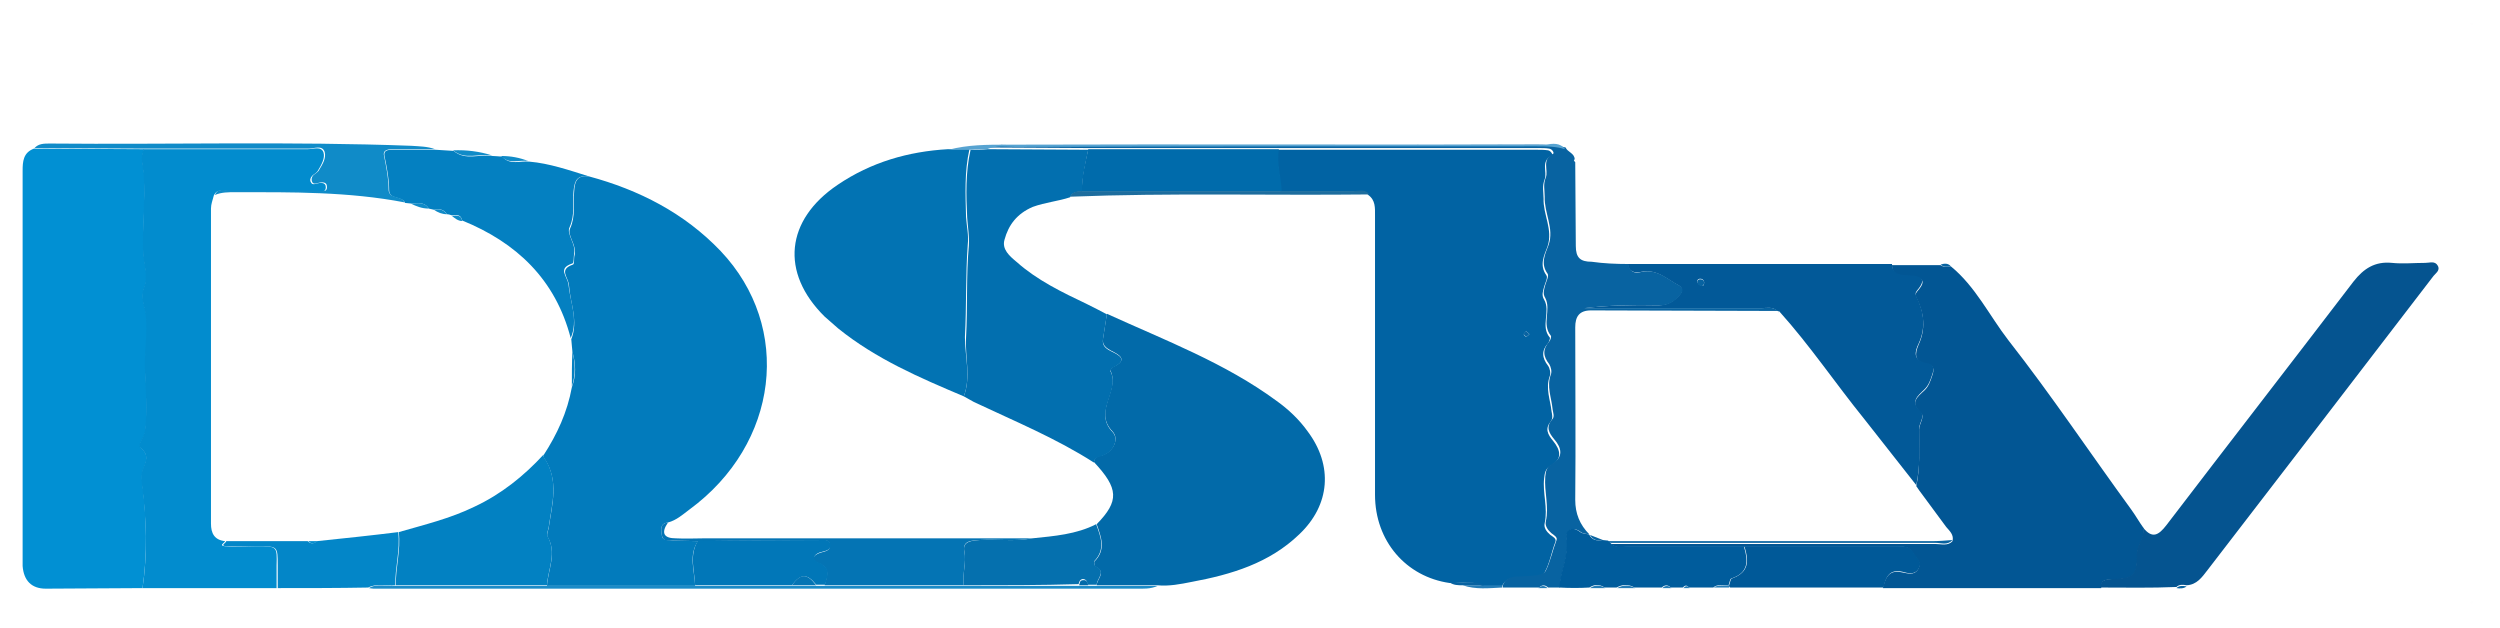
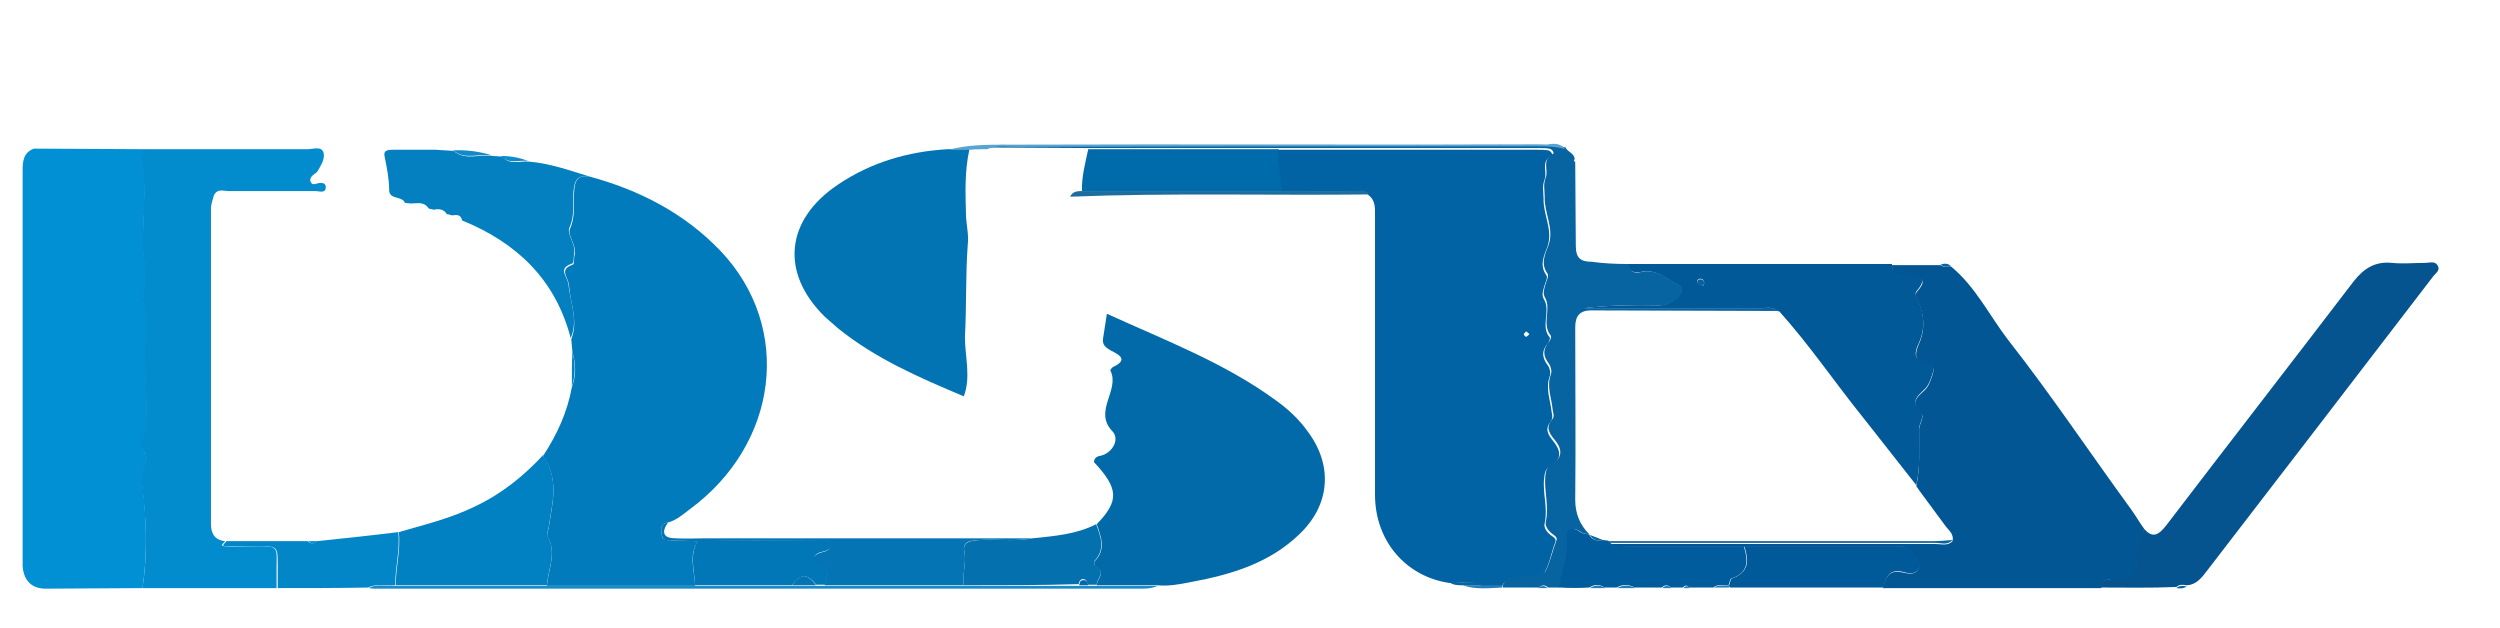
<svg xmlns="http://www.w3.org/2000/svg" width="442" height="111" viewBox="0 0 442 111" fill="none">
  <g filter="url(#filter0_d_804_5161)">
    <path d="M437.203.577l-.5-.5c.4-.2.6 0 .5.5zm-.601 102.1l.5-.5c.2.5 0 .6-.5.5z" fill="#FEFEFE" />
    <path d="M256.303 99.077c-7.7-1.1-13.2-7.4-13.2-15.6v-49.4c0-1.3.1-2.7-1.2-3.6-.7-1.1-1.8-.6-2.7-.6-4.3-.1-8.5 0-12.8 0 0-2.5-.8-4.9-.5-7.4h45.9c.6 0 1.2 0 1.9.1.5.1.9.8.7.9-2.1 1-.8 2.9-1.3 4.2-.5 1.3-.2 2.3-.2 3.4-.1 2.9 1.7 5.5.7 8.5-.6 1.6-1.5 3.3-.2 5.1.3.4-.2 1.3-.4 2-.2.8-.5 1.5 0 2.3 1.2 2.1-.7 4.7 1 6.7.1.1-.1.7-.3 1-1.2 1.3-1.1 2.6 0 4 .3.4.5 1.3.3 1.8-.8 2.2.1 4.2.3 6.2.1.6.3 1.2-.1 1.8-1.1 1.3-.6 2.3.4 3.5 1.3 1.6 1.7 3.2-.5 4.4-.9.5-1 1.3-1.1 2.2-.3 2.6.7 5.2.1 7.9-.2.8.3 1.5 1 2.1.4.3 1.1.6.9 1.2-.7 1.8-1 3.8-1.9 5.4-.5 1-2.5.9-4 1-1.3 0-2.9-.2-3.6 1.6h-3.2c-1.9-1.3-3.9-.6-6-.7zm14.1-44c-.2-.2-.4-.4-.6-.5-.1.2-.4.4-.4.5 0 .2.3.4.4.5.2-.1.4-.3.6-.5z" fill="#0163A3" />
    <path d="M104.102 27.177c8.9 2.4 16.9 6.5 23.3 13.2 12.8 13.5 10.3 34.1-5.5 45.7-1.2.9-2.3 1.9-3.8 2.3-1.5.2-1.2 1.3-1.1 2.2.1 1.1 1.1.9 1.9 1 1.5 0 3 .1 4.5.1-1.7 2.5-.6 5.2-.5 7.9h-26.2c.2-2.9 1.8-5.8.1-8.7-.2-.4.1-1 .2-1.5.6-4.2 1.9-8.4-.8-12.4-.1-.1-.1-.3-.1-.5 2.4-3.7 4.2-7.6 5-12 .8-2.1.7-4.2.1-6.3-.1-.7-.1-1.4-.2-2.2 1.3-3.2-.2-6.4-.4-9.5-.1-1.5-1.9-2.8.7-3.7.3-.1.1-1.1.3-1.7.4-1.8-1.4-3.5-.8-4.7 1-2.2.5-4.3.7-6.4.1-2.2.7-3 2.6-2.8z" fill="#027BBC" />
    <path d="M25.2 99.977c-5.7 0-11.4.1-17.1.1-2.5 0-3.9-1.4-4.1-4v-69.9c0-1.6.1-3.2 2-3.9 6.5 0 13 .1 19.5.1-.7 1.5-.1 3.1 0 4.6.2 4.6-.3 9.3-.1 13.9.1 1.9.9 3.9.2 5.8-.5 1.2-.4 2.1-.1 3.3 1.1 3.6.2 7.3.2 11 .1 3.7.5 7.5 0 11.3-.1 1.1-1.4 2.3-.8 2.9 1.8 1.5.7 2.8.3 4.2-.2.7-.1 1.6 0 2.4.7 6 .9 12.1 0 18.2z" fill="#0190D3" />
    <path d="M344.897 43.077c4.4 3.6 6.8 8.7 10.2 13.1 7.6 9.7 14.4 19.9 21.7 29.9.8 1.1 1.4 2.2 2.2 3.3.3 1.7-1.1 3-1.1 4.6-.1 3.9-.4 4.3-4.5 4.5-1.1 0-2 0-1.9 1.5h-38.6c.4-1.7 1-3.3 3.3-2.8 1.1.2 2.2.6 2.9-.5.8-1.3-.4-2-1-3-.8-1.3-2-1-3.1-1h-47.4c-.9 0-2 .3-2.8-.5h57.4c1 0 2.2.4 3-.5.3-1.1-.5-1.8-1.1-2.5-1.6-2.2-3.2-4.3-4.8-6.5-.1-.2-.3-.4-.4-.6l-.1-.1c.7-3.3.5-6.7.5-10 0-1.1 1.1-2.3.3-3-2-1.8-.6-2.8.7-4 .7-.7 1-1.6 1.3-2.5.4-1.1.4-1.9-1-2.1-2.3-.4-2-2-1.4-3.4 1.3-2.8 1-5.5-.3-8.2-.3-.6-.3-.8.1-1.3 1.8-2 .7-2.4-1.4-2.6-1.3-.1-3 .2-3.1-2h8.6c.5.4 1.1.3 1.8.2z" fill="#025694" />
    <path d="M193.898 88.677c4-4.1 3.9-6.3-.5-11 .1-.7.5-1 1.2-1.1 2.1-.5 3.4-2.9 2.1-4.3-3.5-3.6 1.4-7.3-.4-10.8 0-.1.3-.5.5-.6 2.8-1.3 1-2.2-.4-2.9-.9-.5-1.5-1-1.4-2 .2-1.5.5-3 .7-4.5 10.3 4.7 20.9 8.7 30 15.4 2.1 1.5 4 3.3 5.5 5.4 4.5 6 4 13-1.5 18.2-5.3 5.1-12 7.1-19 8.4-2 .4-4 .8-6.1.6h-10.7c0-1.1 1.8-2.3-.2-3.3-.2-.1-.3-.8-.2-.9 2.1-2.1 1.2-4.3.4-6.6z" fill="#026AA9" />
    <path d="M25.2 99.977c.9-6.1.7-12.1-.1-18.2-.1-.8-.2-1.6 0-2.4.4-1.5 1.6-2.7-.3-4.2-.6-.5.6-1.8.8-2.9.5-3.8.1-7.6 0-11.3-.1-3.6.8-7.4-.2-11-.3-1.2-.4-2.1.1-3.3.7-1.9-.1-3.9-.2-5.8-.2-4.7.4-9.3.1-13.9-.1-1.6-.7-3.1 0-4.6h29c1 0 2.4-.6 2.8.6.3 1-.4 2.2-1 3.2-.2.4-.7.6-1 .9-.3.3-.5.8-.2 1.2.2.4.6.3.9.2.7-.2 1.7-.3 1.7.6 0 1.2-1.2.7-1.8.7H40.4c-.9 0-2-.5-2.6.8-.2.8-.5 1.5-.5 2.3v55.7c0 1.7.6 2.9 2.5 3.1-.1.3-1.2.8 0 .9 1.8.2 3.7 0 5.6 0 3.6 0 3.6 0 3.5 3.4v4H25.2z" fill="#028CCE" />
    <path d="M170.399 66.076c-7.8-3.3-15.5-6.6-22.2-12l-2.4-2.1c-7.9-7.8-6.9-17.1 2.3-23.3 5.9-4 12.5-5.9 19.5-6.3h3.8c-.9 4-.7 8-.6 12 .1 1.6.5 3.2.3 4.9-.4 5.4-.2 10.9-.5 16.3 0 3.5 1.1 7.1-.2 10.5z" fill="#0273B3" />
-     <path d="M170.398 66.076c1.3-3.4.2-6.9.4-10.4.3-5.4 0-10.9.5-16.3.1-1.7-.2-3.3-.3-4.9-.2-4-.3-8 .6-12 1 0 2 0 3-.1 5.9 0 11.9.1 17.8.1-.5 2.5-1.1 4.9-1.1 7.4-.9 0-1.7.1-2.1 1-2.1.7-4.4.9-6.6 1.7-2.8 1.2-4.3 3.2-5 5.8-.5 1.7.9 2.9 2.1 3.9 3.7 3.3 8.1 5.4 12.5 7.5 1.2.6 2.4 1.2 3.5 1.8-.2 1.5-.5 3-.7 4.5-.1 1 .4 1.5 1.4 2 1.4.7 3.2 1.5.4 2.9-.2.1-.5.5-.5.6 1.9 3.5-3.1 7.2.4 10.8 1.3 1.4 0 3.8-2.1 4.3-.7.2-1.1.4-1.2 1.1-6.7-4.3-14-7.3-21.2-10.7-.6-.3-1.2-.7-1.8-1z" fill="#026FAF" />
    <path d="M371.398 99.877c-.1-1.4.9-1.4 1.9-1.5 4.1-.2 4.4-.6 4.5-4.5 0-1.6 1.4-2.9 1.1-4.6 1.6 2 2.7 1.4 4.1-.4 11-14.4 22.1-28.7 33.1-43.1 1.8-2.3 3.8-3.6 6.8-3.3 1.9.2 3.9 0 5.9 0 .8 0 1.7-.4 2.2.5.5.9-.5 1.4-.9 2l-19.8 25.8c-6.7 8.7-13.3 17.3-20 26-1 1.3-1.9 2.6-3.7 2.7-.6-.1-1.3-.2-1.8.3-4.5.2-8.9.1-13.4.1z" fill="#055490" />
    <path d="M334.5 42.677c.1 2.1 1.9 1.9 3.1 2 2 .1 3.1.6 1.4 2.6-.4.5-.4.7-.1 1.3 1.3 2.7 1.6 5.4.3 8.2-.7 1.4-1 3 1.4 3.4 1.4.2 1.4 1 1 2.1-.3.9-.6 1.8-1.3 2.5-1.2 1.2-2.7 2.2-.7 4 .8.8-.3 2-.3 3 .1 3.3.2 6.7-.5 10-3.1-3.9-6.1-7.8-9.2-11.7-5.1-6.3-9.6-13-15-19-.1-.1-.2-.1-.3-.1h-.1c-.8-.8-1.8-.5-2.8-.5H280c4.4-.5 8.8-.6 13.2-.5 1.8 0 2.8-.8 3.8-1.9.5-.6.5-1.2-.2-1.6-2.1-1.1-3.9-3-6.7-2.4-1.1.2-2.2 0-2.3-1.4h46.7zm-33.2 3.2c-.1-.4-.3-.6-.7-.6-.4 0-.6.3-.5.6.1.3.4.5.7.6.4.2.5-.2.5-.6z" fill="#025998" />
    <path d="M287.902 42.677c.2 1.5 1.2 1.7 2.3 1.4 2.8-.6 4.6 1.3 6.7 2.4.7.4.7 1 .2 1.6-1 1.2-2.1 2-3.8 1.9-4.4-.1-8.8 0-13.2.5h31.4c.9 0 2-.3 2.8.5-11 0-22-.1-33-.1-2.1 0-2.8 1.1-2.8 3 0 10.2.1 20.3 0 30.5 0 2.4.8 4.4 2.5 6.1-.5-.1-1.1-.1-1.5-.4-1.6-1.2-2.7-.2-2.5 1.1.5 3.1-1.1 5.8-1.2 8.7h-2.1c-.5-.5-1.1-.5-1.6 0h-6.4v-.4c.6-1.7 2.2-1.5 3.6-1.6 1.4-.1 3.5 0 4-1 .8-1.6 1.2-3.6 1.9-5.4.2-.5-.5-.9-.9-1.2-.6-.5-1.2-1.3-1-2.1.6-2.6-.3-5.2-.1-7.9.1-.9.2-1.7 1.1-2.2 2.2-1.2 1.8-2.9.5-4.4-1-1.2-1.5-2.2-.4-3.5.5-.5.2-1.1.1-1.8-.2-2.1-1.1-4.1-.3-6.2.2-.5 0-1.3-.3-1.8-1.1-1.4-1.2-2.6 0-4 .2-.2.4-.8.3-1-1.7-2.1.1-4.6-1-6.7-.5-.8-.2-1.5 0-2.3.2-.7.7-1.6.4-2-1.3-1.8-.4-3.5.2-5.1 1-2.9-.8-5.6-.7-8.5 0-1.2-.3-2.2.2-3.4.5-1.3-.8-3.2 1.3-4.2.2-.1-.1-.8-.7-.9-.6-.1-1.2-.1-1.9-.1h-79.6c-5.9 0-11.9-.1-17.8-.1 1.6-.7 3.3-.4 5-.4 30.7 0 61.4 0 92.2-.1 1.7 0 3.4.1 5 .5.3.8 1.6 1 1.6 2.1-.1.1-.2.1-.1.2 0 .1.1.2.2.3 0 4.9.1 9.9.1 14.8 0 2.1.8 2.8 2.8 2.8 2.1.3 4.3.4 6.5.4z" fill="#0863A1" />
    <path d="M104.1 27.177c-2-.2-2.5.6-2.7 2.6-.2 2.1.3 4.2-.7 6.4-.6 1.2 1.2 3 .8 4.7-.1.6 0 1.6-.3 1.7-2.7.9-.9 2.2-.7 3.7.3 3.1 1.8 6.3.4 9.5-2.7-10.4-9.6-16.9-19.2-20.8-.2-1.1-1-1-1.8-.9-.3-.1-.6-.2-.9-.2-.5-.9-1.4-1-2.3-.8-.3-.1-.6-.1-.9-.2-.8-1.3-2.1-.9-3.2-.9-.3 0-.7-.1-1-.1-.5-1.3-2.8-.5-2.8-2.3 0-2-.4-3.9-.8-5.9-.3-1.3.9-1.2 1.8-1.2H77c1.1.1 2.1.1 3.2.2 2.1 1.8 4.6.5 6.9.9.6 0 1.1.1 1.7.1 1.3 1.6 3.2.7 4.8.9 3.5.3 7 1.5 10.5 2.6z" fill="#0480C1" />
    <path d="M275.703 99.876c.1-2.9 1.7-5.6 1.2-8.7-.2-1.3.8-2.4 2.5-1.1.4.3 1 .3 1.5.4l.1.1c.5.9 1.3 1.1 2.3.9.3 0 .7.1 1 .1.2.2.4.3.5.5.8.8 1.8.5 2.8.5h20.7c.8 2.5.9 4.7-2.2 5.7-.3.1-.3.8-.5 1.2-.9.1-1.9-.3-2.7.4h-4.3c-.4-.5-.7-.4-1.1 0h-2.1c-.5-.5-1.1-.5-1.6 0h-4.8c-1.1-.6-2.1-.6-3.2 0h-2.1c-.9-.6-1.8-.6-2.7 0-1.7.1-3.5.1-5.3 0z" fill="#005C9C" />
    <path d="M123.399 91.677c-1.5 0-3-.1-4.5-.1-.8 0-1.7.2-1.9-1-.1-.9-.4-2 1.1-2.2-1.3 1.9-.7 2.8 1.4 2.8 1.7.1 3.4 0 5.1 0h57.9c-3.1.6-6.2.1-9.3.3-1.4.1-3.1.1-2.7 2 .4 2.1-.4 4-.1 6h-24.6c.4-1.6 1.2-3.1-1.3-4-1.5-.6-.4-1.5.7-1.8.8-.2 1.7-.4 1.5-1.4-.1-1-1.1-.7-1.8-.7-7.1 0-14.3 0-21.5.1z" fill="#0474B4" />
    <path d="M305.703 99.477c.2-.4.2-1.1.5-1.2 3.1-1.1 3-3.2 2.2-5.7h26.7c1.1 0 2.3-.2 3.1 1 .6 1 1.8 1.7 1 3-.7 1.1-1.8.8-2.9.5-2.3-.5-2.9 1-3.3 2.8h-27.1c-.2-.1-.2-.2-.2-.4z" fill="#005998" />
    <path d="M170.397 99.477c-.3-2 .5-3.9.1-6-.4-1.8 1.4-1.9 2.7-2 3.1-.2 6.2.3 9.3-.3 3.9-.4 7.8-.7 11.3-2.5.8 2.2 1.7 4.4-.3 6.5-.1.1 0 .9.2.9 2 1 .2 2.2.2 3.3h-1.6c-.1-.5-.2-1-.9-1-.5.1-.6.5-.7.9-6.7.2-13.5.2-20.3.2z" fill="#0570AE" />
    <path d="M49.102 99.977v-4c0-3.4 0-3.4-3.5-3.4-1.9 0-3.7.1-5.6 0-1.2-.1 0-.6 0-.9h14.4c.5.5 1.1.5 1.6 0 4.8-.5 9.6-1 14.4-1.6.4 3.2-.6 6.3-.5 9.4-1.6.2-3.3-.4-4.8.4-5.3.1-10.6.1-16 .1z" fill="#0386C8" />
-     <path d="M76.902 22.377h-7.2c-.9 0-2.1 0-1.8 1.2.4 2 .8 3.9.8 5.9 0 1.8 2.3 1 2.8 2.3-9.9-1.9-19.9-1.8-29.9-1.8-1.2 0-2.5 0-3.6.5.5-1.3 1.7-.8 2.6-.8h15.4c.7 0 1.9.5 1.8-.7 0-.9-1-.8-1.7-.6-.3.1-.7.2-.9-.2-.2-.4-.1-.9.2-1.2.3-.3.8-.5 1-.9.6-1 1.3-2.1 1-3.2-.4-1.3-1.9-.6-2.8-.6h-29c-6.5 0-13-.1-19.5-.1.7-.8 1.7-.8 2.7-.8 21.3.2 42.6-.4 63.9.4 1.4.1 2.9.1 4.2.6z" fill="#108BC8" />
    <path d="M65.203 99.976c1.5-.9 3.2-.2 4.8-.4h134.7c-1.3.6-2.6.5-3.9.5h-134.8c-.3 0-.6-.1-.8-.1z" fill="#1B8BC8" />
    <path d="M276.703 22.377c-1.6-.5-3.3-.5-5-.5-30.7 0-61.4 0-92.2.1-1.7 0-3.4-.3-5 .4-1 0-2 0-3 .1h-3.8c3.4-.9 6.9-.9 10.3-.9 31.8-.1 63.5 0 95.3 0 1.2-.2 2.5-.4 3.4.8z" fill="#57A3D1" />
    <path d="M189.203 30.777c.4-.9 1.2-1 2.1-1h48.1c.9 0 2-.4 2.7.6-17.7.2-35.3-.3-52.9.4z" fill="#1D6D9E" />
    <path d="M87.002 23.477c-2.3-.4-4.8.9-6.9-.9 2.4-.1 4.7.2 6.9.9zm6.4 1c-1.6-.3-3.4.7-4.8-.9 1.7 0 3.3.3 4.8.9z" fill="#108BC8" />
    <path d="M265.602 99.477v.4c-2.3.1-4.7.4-7-.4h7z" fill="#247CB6" />
    <path d="M262.397 99.477h-3.8c-.8 0-1.6 0-2.3-.5 2.1.2 4.1-.5 6.1.5z" fill="#0863A1" />
    <path d="M285.898 99.977c1.1-.6 2.1-.6 3.2 0h-3.2zm-4.796 0c.9-.6 1.8-.6 2.7 0h-2.7zm24.598-.5v.4H303c.8-.6 1.8-.2 2.7-.4z" fill="#247CB6" />
    <path d="M344.902 43.076c-.6.1-1.3.2-1.8-.3.6-.2 1.3-.3 1.8.3z" fill="#0863A1" />
    <path d="M272 99.977c.5-.5 1.1-.5 1.6 0H272zm21.898 0c.5-.5 1.1-.5 1.6 0h-1.6z" fill="#247CB6" />
    <path d="M384.797 99.977c.5-.5 1.2-.4 1.8-.3-.5.4-1.2.4-1.8.3z" fill="#0863A1" />
    <path d="M297.602 99.977c.4-.4.7-.5 1.1 0h-1.1z" fill="#247CB6" />
    <path d="M278.403 25.077c-.1-.1-.2-.2-.2-.3 0 0 .1-.1.1-.2 0 .1 0 .3.1.5z" fill="#0F6AA8" />
    <path d="M226.599 29.776h-35.3c-.1-2.5.6-5 1.1-7.4h33.7c-.4 2.5.4 4.9.5 7.4z" fill="#006BAB" />
-     <path d="M270.398 55.077c-.2.2-.4.4-.6.5-.1-.2-.4-.4-.4-.5 0-.2.3-.4.4-.5.2.1.4.3.6.5z" fill="#0863A1" />
    <path d="M70.5 90.076c4.5-1.3 9.1-2.4 13.4-4.5 4.7-2.2 8.7-5.4 12.2-9.2 0 .2 0 .4.1.5 2.7 4 1.4 8.2.8 12.4-.1.5-.4 1.2-.2 1.5 1.7 3 .1 5.8-.1 8.7H70c-.1-3.1.9-6.2.5-9.4z" fill="#0281C2" />
    <path d="M140 99.477h-17.1c-.1-2.6-1.1-5.3.5-7.9 7.2 0 14.4-.1 21.6-.1.7 0 1.6-.2 1.8.7.2 1-.7 1.2-1.5 1.4-1.1.2-2.1 1.2-.7 1.8 2.5 1 1.7 2.4 1.3 4h-1.6c-1.6-2-2.7-2-4.3.1z" fill="#0177B8" />
    <path d="M101.102 64.377c0-2.1 0-4.2.1-6.3.5 2.1.6 4.2-.1 6.3z" fill="#0480C1" />
    <path d="M284.297 91.677h57.2c1.2 0 2.5-.1 3.7-.2-.9 1-2 .5-3 .5h-57.4c-.1 0-.3-.2-.5-.3z" fill="#0863A1" />
    <path d="M339.298 82.477c-.1-.2-.3-.4-.4-.6.1.3.3.4.4.6z" fill="#025998" />
    <path d="M301.304 45.877c0 .3-.1.7-.5.7-.3 0-.6-.3-.7-.6-.1-.3.1-.6.5-.6.3 0 .6.1.7.5zm13.293 5.3h-.2l-.1-.2c.1.1.2.2.3.2z" fill="#0863A1" />
-     <path d="M75.802 32.877c-1.2 0-2.2-.4-3.2-.9 1.2 0 2.4-.4 3.2.9zm5.896 2.2c-.7 0-1.3-.5-1.8-.9.8-.1 1.7-.2 1.8.9zm-2.695-1.2c-.8 0-1.6-.3-2.3-.8 1-.2 1.8 0 2.3.8z" fill="#108BC8" />
    <path d="M281.102 90.577c.8.3 1.5.6 2.3.9-1 .2-1.8 0-2.3-.9z" fill="#0863A1" />
    <path d="M192.397 99.477h-1.6c.1-.4.1-.9.7-.9.6-.1.8.4.9.9z" fill="#026AA9" />
    <path d="M54.5 91.677h1.6c-.6.5-1.1.5-1.6 0z" fill="#028CCE" />
    <path d="M140 99.477c1.6-2.2 2.7-2.1 4.3 0H140z" fill="#0474B4" />
  </g>
  <defs>
    <filter id="filter0_d_804_5161" x="0" y="0" width="441.227" height="110.711" filterUnits="userSpaceOnUse" color-interpolation-filters="sRGB">
      <feFlood flood-opacity="0" result="BackgroundImageFix" />
      <feColorMatrix in="SourceAlpha" values="0 0 0 0 0 0 0 0 0 0 0 0 0 0 0 0 0 0 127 0" result="hardAlpha" />
      <feOffset dy="4" />
      <feGaussianBlur stdDeviation="2" />
      <feComposite in2="hardAlpha" operator="out" />
      <feColorMatrix values="0 0 0 0 0 0 0 0 0 0 0 0 0 0 0 0 0 0 0.25 0" />
      <feBlend in2="BackgroundImageFix" result="effect1_dropShadow_804_5161" />
      <feBlend in="SourceGraphic" in2="effect1_dropShadow_804_5161" result="shape" />
    </filter>
  </defs>
</svg>